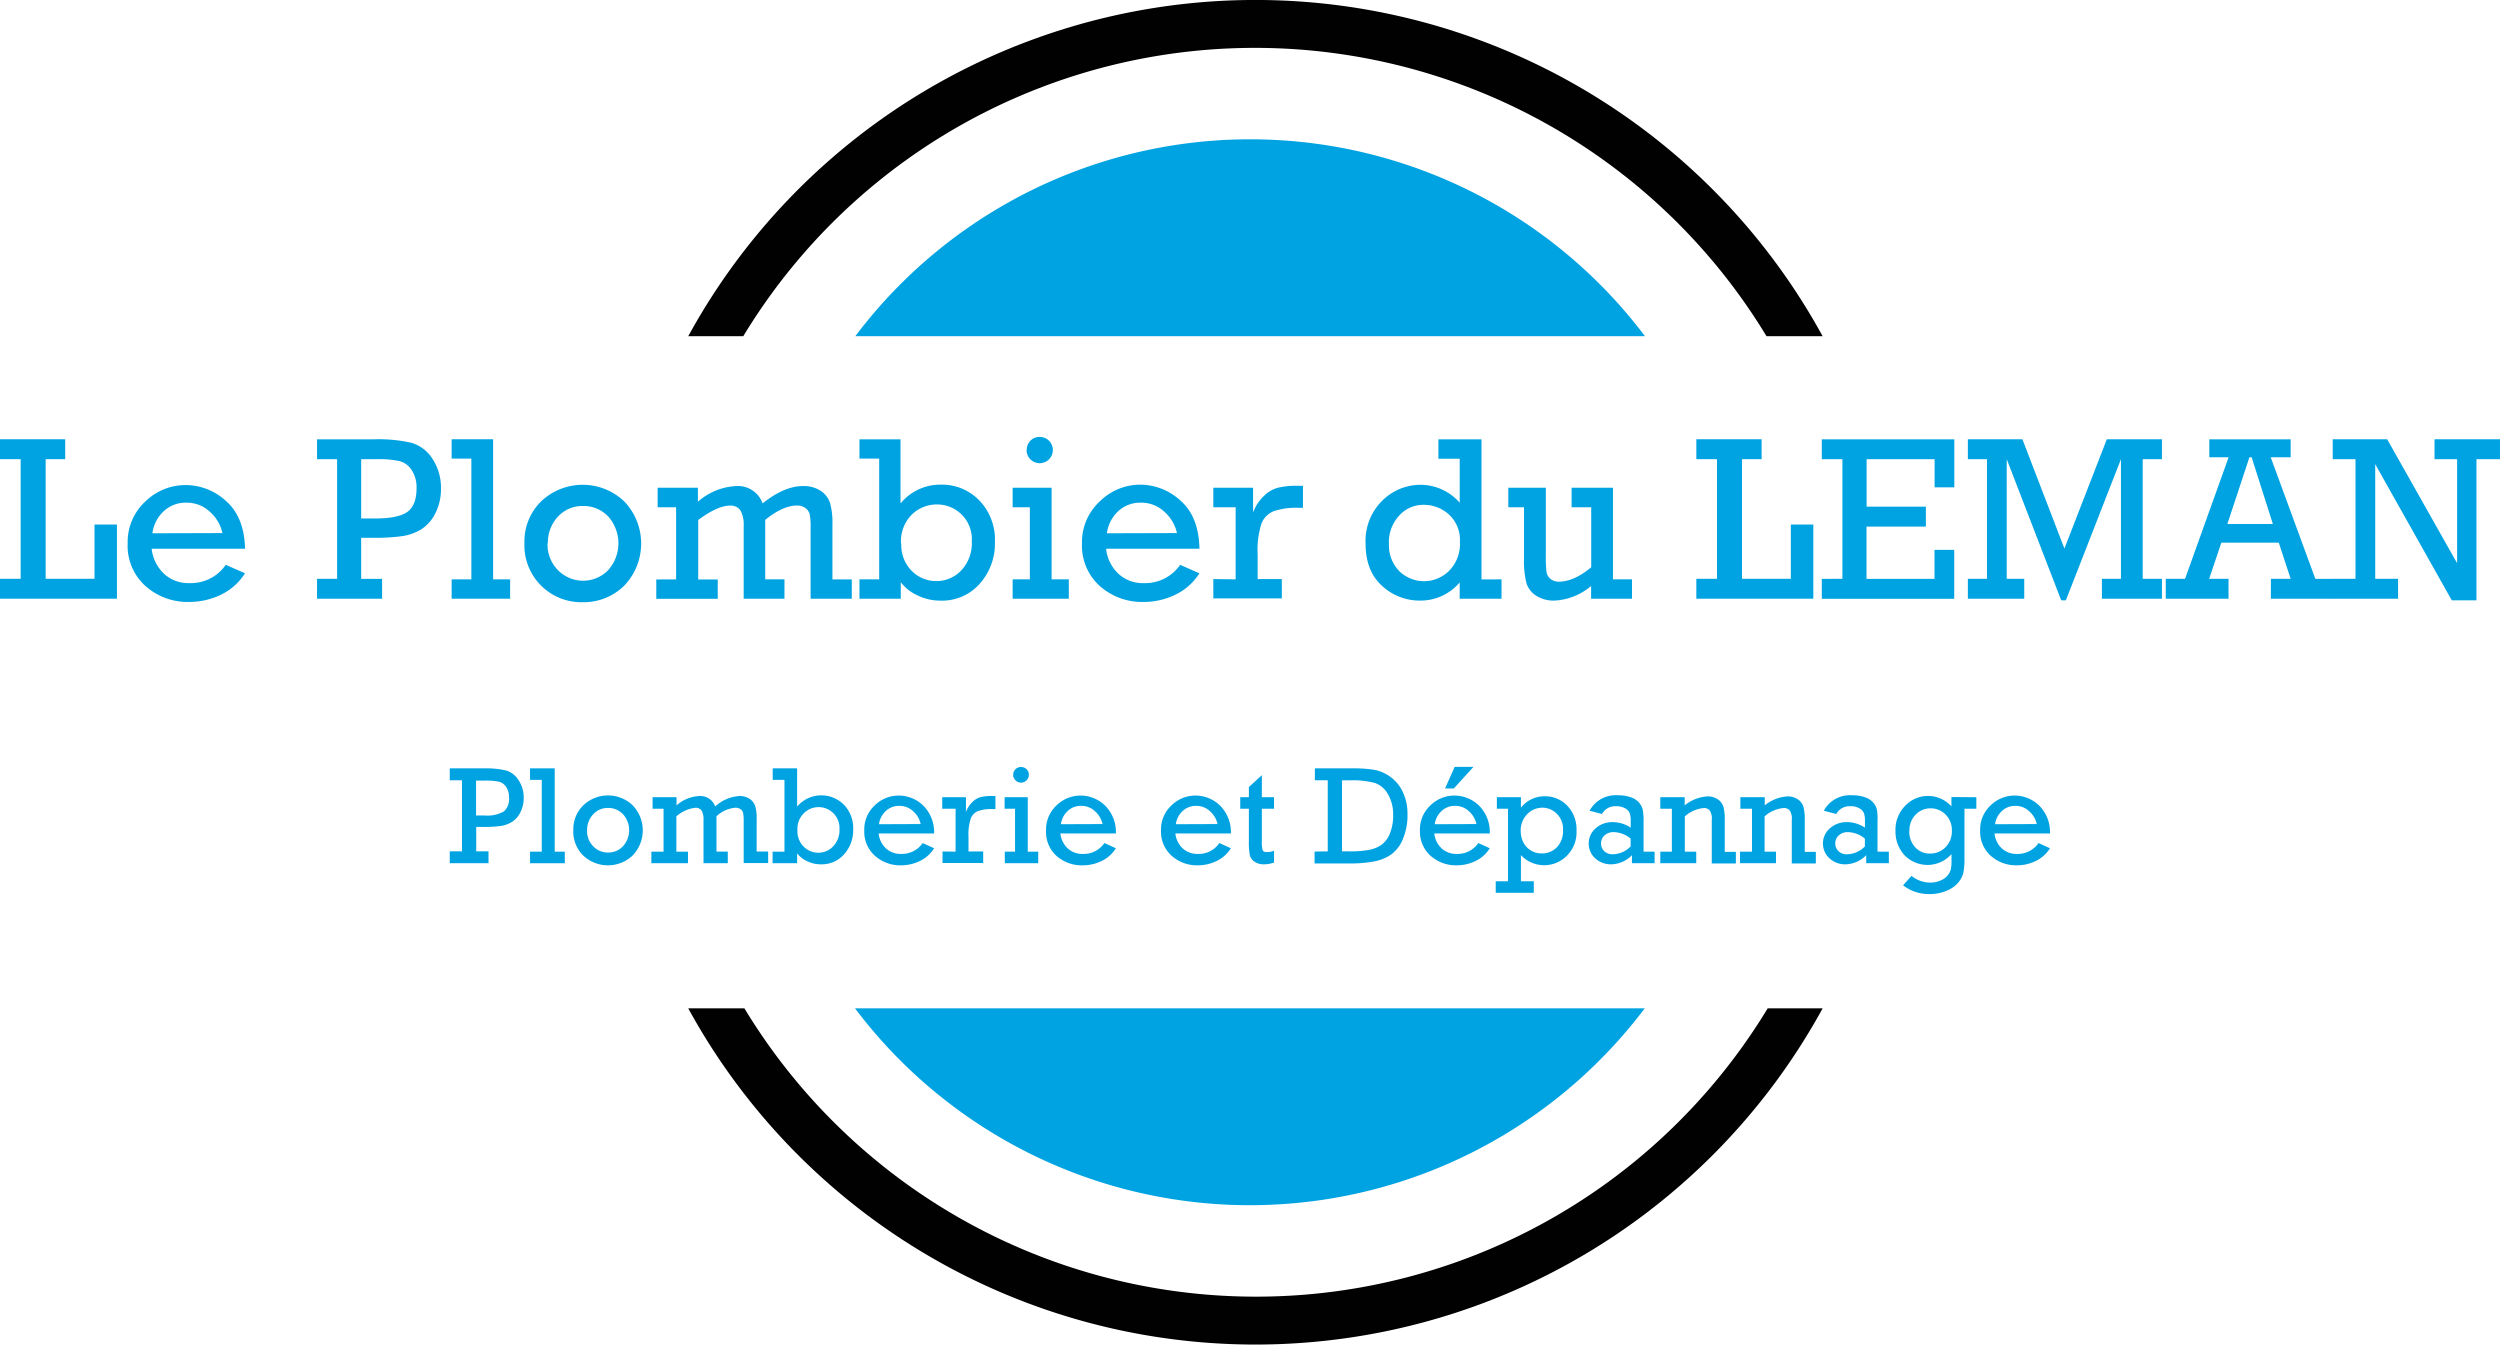
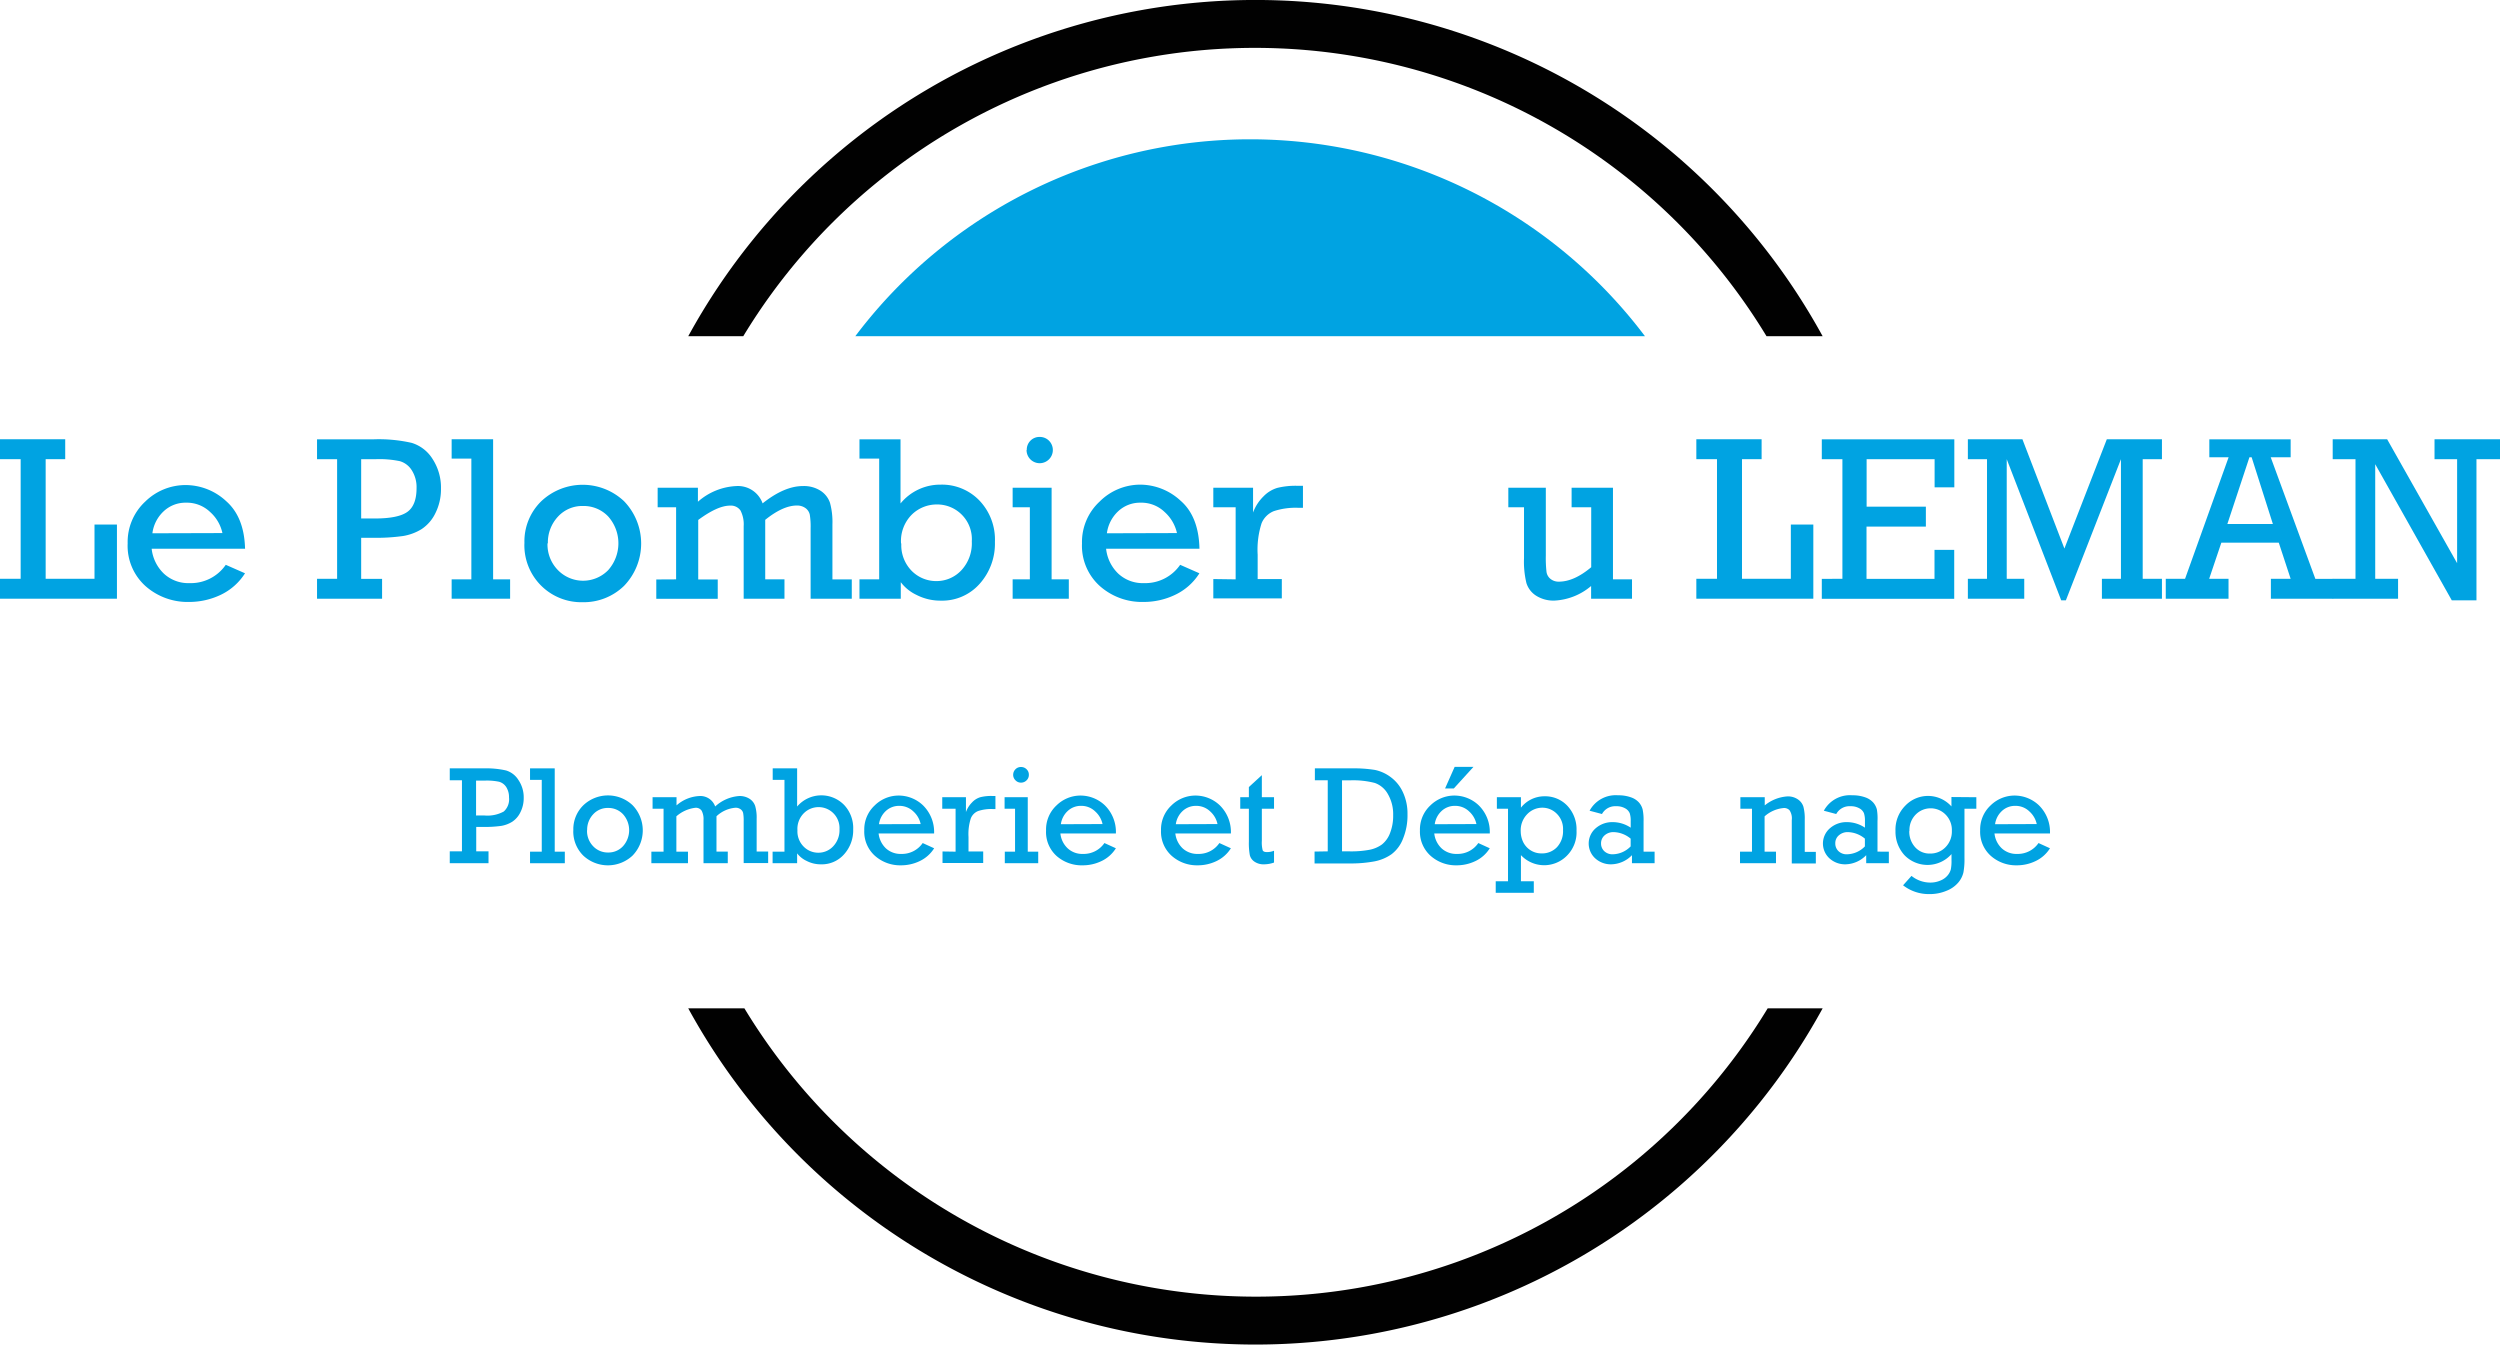
<svg xmlns="http://www.w3.org/2000/svg" viewBox="0 0 478.03 257.09">
  <g id="Calque_2" data-name="Calque 2">
    <g id="Calque_1-2" data-name="Calque 1">
      <polygon points="3.95 110.67 3.95 87.8 0 87.8 0 83.99 12.47 83.99 12.47 87.8 8.73 87.8 8.73 110.67 18.07 110.67 18.07 100.3 22.36 100.3 22.36 114.48 0 114.48 0 110.67 3.95 110.67 3.95 110.67" style="fill:#00a3e2;fill-rule:evenodd" />
      <path d="M46.83,104.93H29a7.74,7.74,0,0,0,2.33,4.75,6.86,6.86,0,0,0,4.93,1.82,8.11,8.11,0,0,0,6.91-3.5l3.68,1.62a11.18,11.18,0,0,1-4.67,4.13,14,14,0,0,1-6,1.35,12.15,12.15,0,0,1-8.32-3,10.35,10.35,0,0,1-3.45-8.19,10.54,10.54,0,0,1,3.36-8,11,11,0,0,1,7.73-3.16,11.41,11.41,0,0,1,7.75,3.08q3.48,3.07,3.61,9.18Zm-4.3-3a7.52,7.52,0,0,0-2.32-4,6.42,6.42,0,0,0-4.63-1.81,6.08,6.08,0,0,0-4.27,1.63,6.94,6.94,0,0,0-2.17,4.22Z" style="fill:#00a3e2;fill-rule:evenodd" />
      <path d="M64.46,110.67V87.8H60.62V84h10.9a28.41,28.41,0,0,1,7.19.68,7.17,7.17,0,0,1,4,3.08,10,10,0,0,1,1.61,5.67,10.2,10.2,0,0,1-1.06,4.68,7.59,7.59,0,0,1-2.64,3.06,9.79,9.79,0,0,1-3.53,1.32,37.29,37.29,0,0,1-5.93.34h-2.1v7.85h4v3.81H60.62v-3.81Zm4.6-11.53h2.63c3,0,5.07-.43,6.23-1.28s1.73-2.37,1.73-4.53a6,6,0,0,0-.92-3.42,4,4,0,0,0-2.28-1.73,19.08,19.08,0,0,0-4.54-.38H69.06V99.14Z" style="fill:#00a3e2;fill-rule:evenodd" />
      <polygon points="90.13 110.78 90.13 87.69 86.36 87.69 86.36 83.99 94.29 83.99 94.29 110.78 97.54 110.78 97.54 114.48 86.36 114.48 86.36 110.78 90.13 110.78 90.13 110.78" style="fill:#00a3e2;fill-rule:evenodd" />
      <path d="M100.28,103.87a10.72,10.72,0,0,1,3.24-8.05,11.54,11.54,0,0,1,15.79,0,11.65,11.65,0,0,1,0,16.22,11.06,11.06,0,0,1-7.88,3.11,10.89,10.89,0,0,1-11.16-11.23Zm4.41,0a7,7,0,0,0,2,5.15,6.71,6.71,0,0,0,9.6,0,7.72,7.72,0,0,0,0-10.27,6.47,6.47,0,0,0-4.78-2,6.31,6.31,0,0,0-4.85,2.07,7.21,7.21,0,0,0-1.9,5.09Z" style="fill:#00a3e2;fill-rule:evenodd" />
      <path d="M129.28,110.78V97h-3.53V93.26h7.7v2.68a11.88,11.88,0,0,1,7.37-3,5,5,0,0,1,5,3.31c2.76-2.2,5.33-3.31,7.71-3.31a5.9,5.9,0,0,1,3.39.91,4.47,4.47,0,0,1,1.79,2.31,14,14,0,0,1,.46,4.11v10.52h3.7v3.7H155V101a14.1,14.1,0,0,0-.16-2.6,2.1,2.1,0,0,0-.83-1.25,2.73,2.73,0,0,0-1.62-.49q-2.67,0-6.07,2.74v11.38H150v3.7h-7.8V100.61a5.76,5.76,0,0,0-.61-3,2.24,2.24,0,0,0-2-.93c-1.58,0-3.6.91-6.08,2.74v11.38h3.73v3.7H125.49v-3.7Z" style="fill:#00a3e2;fill-rule:evenodd" />
      <path d="M164.34,114.48v-3.7h3.77V87.69h-3.77V84h7.85V96.27a9.81,9.81,0,0,1,7.69-3.6,9.92,9.92,0,0,1,7.36,3,10.8,10.8,0,0,1,3,7.94,11.5,11.5,0,0,1-2.9,8,9.56,9.56,0,0,1-7.45,3.24,10,10,0,0,1-4.65-1.1,8.12,8.12,0,0,1-3-2.43v3.17Zm8-10.56a7,7,0,0,0,2,5.25,6.58,6.58,0,0,0,4.68,1.94,6.49,6.49,0,0,0,4.8-2.06,7.56,7.56,0,0,0,2-5.53,6.63,6.63,0,0,0-6.71-7.06,6.81,6.81,0,0,0-4.74,1.92,7.16,7.16,0,0,0-2.08,5.54Z" style="fill:#00a3e2;fill-rule:evenodd" />
      <path d="M196.33,86.05A2.42,2.42,0,0,1,197,84.3a2.38,2.38,0,0,1,1.81-.75,2.44,2.44,0,0,1,1.77.72,2.52,2.52,0,0,1-1.77,4.3,2.51,2.51,0,0,1-2.52-2.52Zm.59,24.73V97h-3.29V93.26h7.45v17.52h3.29v3.7H193.63v-3.7Z" style="fill:#00a3e2;fill-rule:evenodd" />
      <path d="M229.34,104.93H211.5a7.73,7.73,0,0,0,2.32,4.75,6.87,6.87,0,0,0,4.93,1.82,8.1,8.1,0,0,0,6.91-3.5l3.68,1.62a11.06,11.06,0,0,1-4.67,4.13,13.91,13.91,0,0,1-6,1.35,12.13,12.13,0,0,1-8.32-3,10.35,10.35,0,0,1-3.46-8.19,10.54,10.54,0,0,1,3.37-8A11,11,0,0,1,218,92.67a11.42,11.42,0,0,1,7.75,3.08c2.31,2,3.52,5.11,3.6,9.18Zm-4.29-3a7.6,7.6,0,0,0-2.33-4,6.4,6.4,0,0,0-4.62-1.81,6.1,6.1,0,0,0-4.28,1.63,7,7,0,0,0-2.17,4.22Z" style="fill:#00a3e2;fill-rule:evenodd" />
      <path d="M236.27,110.78V97H232V93.26h7.6V98a8.4,8.4,0,0,1,2-3.09,6.12,6.12,0,0,1,2.64-1.62,14.58,14.58,0,0,1,3.8-.4h1.1v4.21h-.84a13.37,13.37,0,0,0-4.74.64,4.25,4.25,0,0,0-2.33,2.31,16.55,16.55,0,0,0-.75,6v4.67h4.62v3.7H232v-3.7Z" style="fill:#00a3e2;fill-rule:evenodd" />
-       <path d="M287.11,110.78v3.7h-8v-3.11a9.81,9.81,0,0,1-7.58,3.47,10.57,10.57,0,0,1-7.28-2.83q-3.13-2.83-3.13-8.05a10.76,10.76,0,0,1,3.22-8.26,10.35,10.35,0,0,1,7.28-3,10,10,0,0,1,7.49,3.42v-8.4h-4.07V84h8.24v26.79Zm-21.52-6.93a7.07,7.07,0,0,0,2,5.39,6.79,6.79,0,0,0,9.49-.09,7.28,7.28,0,0,0,2.07-5.5A6.59,6.59,0,0,0,277,98.33a7.13,7.13,0,0,0-4.75-1.8,6.16,6.16,0,0,0-4.75,2.11,7.45,7.45,0,0,0-1.93,5.21Z" style="fill:#00a3e2;fill-rule:evenodd" />
      <path d="M312.06,110.78v3.7h-7.82v-2.43a11.72,11.72,0,0,1-7,2.79,6.21,6.21,0,0,1-3.52-.94,4.42,4.42,0,0,1-1.85-2.41,17.45,17.45,0,0,1-.46-4.77V97h-3V93.26h7.17V106.2a23.67,23.67,0,0,0,.13,3.15,2.08,2.08,0,0,0,.76,1.34,2.45,2.45,0,0,0,1.6.53q2.9,0,6.19-2.76V97h-3.75V93.26h7.91v17.52Z" style="fill:#00a3e2;fill-rule:evenodd" />
      <polygon points="328.31 110.67 328.31 87.8 324.36 87.8 324.36 83.99 336.84 83.99 336.84 87.8 333.09 87.8 333.09 110.67 342.43 110.67 342.43 100.3 346.73 100.3 346.73 114.48 324.36 114.48 324.36 110.67 328.31 110.67 328.31 110.67" style="fill:#00a3e2;fill-rule:evenodd" />
      <path d="M352.29,110.67V87.8h-3.94V84h25.34v9.18h-3.77V87.8h-13v9.08h11.33v3.81H356.9v10h13v-5.55h3.77v9.36H348.35v-3.81Z" style="fill:#00a3e2;fill-rule:evenodd" />
      <polygon points="379.94 110.67 379.94 87.8 376.28 87.8 376.28 83.99 386.71 83.99 394.74 104.89 402.85 83.99 413.39 83.99 413.39 87.8 409.71 87.8 409.71 110.67 413.39 110.67 413.39 114.48 401.91 114.48 401.91 110.67 405.55 110.67 405.55 87.8 395.02 114.79 394.13 114.79 383.71 87.8 383.71 110.67 387.06 110.67 387.06 114.48 376.28 114.48 376.28 110.67 379.94 110.67 379.94 110.67" style="fill:#00a3e2;fill-rule:evenodd" />
      <path d="M435.75,103.76h-11l-2.33,6.91h3.7v3.81h-12v-3.81h3.69l8.33-23.24h-3.69V84H438v3.44h-3.81l8.53,23.24h3.41v3.81H434.22v-3.81H438l-2.27-6.91Zm-1.15-3.57-4.06-12.76h-.42l-4.22,12.76Z" style="fill:#00a3e2;fill-rule:evenodd" />
      <polygon points="450.4 110.67 450.4 87.8 446.04 87.8 446.04 83.99 456.45 83.99 469.83 107.69 469.83 87.8 465.51 87.8 465.51 83.99 478.03 83.99 478.03 87.8 473.53 87.8 473.53 114.79 468.81 114.79 454.17 88.76 454.17 110.67 458.54 110.67 458.54 114.48 446.04 114.48 446.04 110.67 450.4 110.67 450.4 110.67" style="fill:#00a3e2;fill-rule:evenodd" />
      <path d="M142.12,64.29a114.36,114.36,0,0,1,195.66,0h10.73a123.62,123.62,0,0,0-216.91,0Z" style="fill:#010101;fill-rule:evenodd" />
      <path d="M163.54,64.29h151a94.52,94.52,0,0,0-151,0Z" style="fill:#00a3e2;fill-rule:evenodd" />
-       <path d="M314.49,192.81h-151a94.54,94.54,0,0,0,151,0Z" style="fill:#00a3e2;fill-rule:evenodd" />
      <path d="M338,192.81a114.37,114.37,0,0,1-195.66,0H131.6a123.63,123.63,0,0,0,216.91,0Z" style="fill:#010101;fill-rule:evenodd" />
      <path d="M88.33,162.79v-13.6H86v-2.27h6.49a17.25,17.25,0,0,1,4.27.4,4.23,4.23,0,0,1,2.38,1.84,5.88,5.88,0,0,1,1,3.37,6,6,0,0,1-.63,2.78,4.52,4.52,0,0,1-1.57,1.82,5.83,5.83,0,0,1-2.1.79,23,23,0,0,1-3.52.2H91.06v4.67h2.35v2.27H86v-2.27Zm2.73-6.86h1.57a6.5,6.5,0,0,0,3.7-.76,3.14,3.14,0,0,0,1-2.69,3.6,3.6,0,0,0-.54-2,2.42,2.42,0,0,0-1.36-1,11.35,11.35,0,0,0-2.7-.22h-1.7v6.74Z" style="fill:#00a3e2;fill-rule:evenodd" />
      <polygon points="103.59 162.85 103.59 149.12 101.35 149.12 101.35 146.92 106.07 146.92 106.07 162.85 108 162.85 108 165.06 101.35 165.06 101.35 162.85 103.59 162.85 103.59 162.85" style="fill:#00a3e2;fill-rule:evenodd" />
      <path d="M109.63,158.75a6.39,6.39,0,0,1,1.93-4.79,6.84,6.84,0,0,1,9.39,0,6.92,6.92,0,0,1,0,9.64,6.89,6.89,0,0,1-9.42,0,6.48,6.48,0,0,1-1.91-4.8Zm2.62,0a4.17,4.17,0,0,0,1.17,3.06,3.83,3.83,0,0,0,2.85,1.2,3.78,3.78,0,0,0,2.86-1.21,4.57,4.57,0,0,0,0-6.11,3.82,3.82,0,0,0-2.84-1.2,3.73,3.73,0,0,0-2.88,1.23,4.29,4.29,0,0,0-1.14,3Z" style="fill:#00a3e2;fill-rule:evenodd" />
      <path d="M126.88,162.85v-8.21h-2.1v-2.2h4.58V154a7.1,7.1,0,0,1,4.39-1.79,3,3,0,0,1,3,2,7.57,7.57,0,0,1,4.59-2,3.48,3.48,0,0,1,2,.54,2.62,2.62,0,0,1,1.06,1.37,8,8,0,0,1,.28,2.45v6.25h2.2v2.21h-4.68v-8a7.92,7.92,0,0,0-.1-1.55,1.22,1.22,0,0,0-.49-.74,1.56,1.56,0,0,0-1-.29,6,6,0,0,0-3.61,1.63v6.76h2.16v2.21h-4.64V156.8a3.4,3.4,0,0,0-.36-1.79,1.33,1.33,0,0,0-1.21-.55,6.71,6.71,0,0,0-3.62,1.63v6.76h2.22v2.21h-7v-2.21Z" style="fill:#00a3e2;fill-rule:evenodd" />
      <path d="M147.73,165.06v-2.21H150V149.12h-2.25v-2.2h4.67v7.3a6.08,6.08,0,0,1,8.95-.34,6.42,6.42,0,0,1,1.77,4.72,6.84,6.84,0,0,1-1.73,4.74,5.67,5.67,0,0,1-4.43,1.93,5.83,5.83,0,0,1-2.76-.66,4.87,4.87,0,0,1-1.8-1.44v1.89Zm4.75-6.29a4.11,4.11,0,0,0,1.21,3.13,3.89,3.89,0,0,0,2.78,1.15,3.85,3.85,0,0,0,2.85-1.23,4.47,4.47,0,0,0,1.2-3.28,4,4,0,0,0-6.8-3.06,4.24,4.24,0,0,0-1.24,3.29Z" style="fill:#00a3e2;fill-rule:evenodd" />
      <path d="M178.6,159.37H168a4.62,4.62,0,0,0,1.38,2.83,4.13,4.13,0,0,0,2.94,1.08,4.81,4.81,0,0,0,4.11-2.08l2.19,1a6.58,6.58,0,0,1-2.78,2.46,8.23,8.23,0,0,1-3.57.8,7.26,7.26,0,0,1-4.95-1.8,6.17,6.17,0,0,1-2.06-4.87,6.27,6.27,0,0,1,2-4.79,6.51,6.51,0,0,1,4.59-1.88,6.75,6.75,0,0,1,4.61,1.84,7.15,7.15,0,0,1,2.15,5.45Zm-2.56-1.8a4.45,4.45,0,0,0-1.38-2.4,3.83,3.83,0,0,0-2.75-1.08,3.69,3.69,0,0,0-2.55,1,4.21,4.21,0,0,0-1.29,2.51Z" style="fill:#00a3e2;fill-rule:evenodd" />
      <path d="M182.72,162.85v-8.21h-2.55v-2.2h4.53v2.84a5,5,0,0,1,1.16-1.84,3.56,3.56,0,0,1,1.57-1,8.46,8.46,0,0,1,2.26-.24h.65v2.5h-.49a8,8,0,0,0-2.82.38,2.51,2.51,0,0,0-1.39,1.38,9.73,9.73,0,0,0-.45,3.58v2.77H188v2.21h-7.78v-2.21Z" style="fill:#00a3e2;fill-rule:evenodd" />
      <path d="M193.73,148.15a1.5,1.5,0,0,1,.43-1.05,1.43,1.43,0,0,1,1.07-.44,1.46,1.46,0,0,1,1.06.43,1.4,1.4,0,0,1,.44,1.06,1.42,1.42,0,0,1-.44,1.06,1.47,1.47,0,0,1-1.06.44,1.43,1.43,0,0,1-1.06-.45,1.45,1.45,0,0,1-.44-1Zm.36,14.7v-8.21h-2v-2.2h4.43v10.41h2v2.21h-6.39v-2.21Z" style="fill:#00a3e2;fill-rule:evenodd" />
      <path d="M213.37,159.37H202.76a4.52,4.52,0,0,0,1.38,2.83,4.09,4.09,0,0,0,2.93,1.08,4.81,4.81,0,0,0,4.11-2.08l2.19,1a6.52,6.52,0,0,1-2.78,2.46,8.2,8.2,0,0,1-3.57.8,7.26,7.26,0,0,1-5-1.8,6.16,6.16,0,0,1-2-4.87,6.29,6.29,0,0,1,2-4.79,6.55,6.55,0,0,1,4.6-1.88,6.76,6.76,0,0,1,4.61,1.84,7.14,7.14,0,0,1,2.14,5.45Zm-2.55-1.8a4.54,4.54,0,0,0-1.39-2.4,3.79,3.79,0,0,0-2.75-1.08,3.64,3.64,0,0,0-2.54,1,4.21,4.21,0,0,0-1.29,2.51Z" style="fill:#00a3e2;fill-rule:evenodd" />
      <path d="M235.36,159.37H224.74a4.62,4.62,0,0,0,1.38,2.83,4.13,4.13,0,0,0,2.94,1.08,4.78,4.78,0,0,0,4.1-2.08l2.2,1a6.58,6.58,0,0,1-2.78,2.46,8.23,8.23,0,0,1-3.57.8,7.26,7.26,0,0,1-4.95-1.8,6.17,6.17,0,0,1-2.06-4.87,6.29,6.29,0,0,1,2-4.79,6.55,6.55,0,0,1,4.6-1.88,6.75,6.75,0,0,1,4.61,1.84,7.15,7.15,0,0,1,2.15,5.45Zm-2.56-1.8a4.45,4.45,0,0,0-1.38-2.4,3.83,3.83,0,0,0-2.75-1.08,3.69,3.69,0,0,0-2.55,1,4.21,4.21,0,0,0-1.29,2.51Z" style="fill:#00a3e2;fill-rule:evenodd" />
      <path d="M237.15,154.64v-2.2h1.65v-1.95l2.48-2.27v4.22h2.33v2.2h-2.33v6.13a5.81,5.81,0,0,0,.16,1.82c.11.23.38.34.81.34a3.57,3.57,0,0,0,1.36-.26v2.26a5.82,5.82,0,0,1-1.9.34,3.06,3.06,0,0,1-1.84-.51,2.12,2.12,0,0,1-.89-1.25,13,13,0,0,1-.18-2.61v-6.26Z" style="fill:#00a3e2;fill-rule:evenodd" />
      <path d="M253.88,162.79v-13.6h-2.46v-2.27h7a25.36,25.36,0,0,1,4.48.3,7.61,7.61,0,0,1,3,1.36,7.41,7.41,0,0,1,2.35,2.9,9.59,9.59,0,0,1,.88,4.2,11.73,11.73,0,0,1-.85,4.67,6.72,6.72,0,0,1-2.22,3,8.45,8.45,0,0,1-3.27,1.36,24.74,24.74,0,0,1-4.83.39h-6.6v-2.27Zm2.74,0h1.44a19,19,0,0,0,3.8-.3,6,6,0,0,0,2.36-1,5,5,0,0,0,1.57-2.19,9,9,0,0,0,.6-3.44,7.61,7.61,0,0,0-1-4,4.6,4.6,0,0,0-2.51-2.15,16.53,16.53,0,0,0-4.72-.5h-1.55v13.6Z" style="fill:#00a3e2;fill-rule:evenodd" />
      <path d="M284.86,159.37H274.25a4.62,4.62,0,0,0,1.38,2.83,4.13,4.13,0,0,0,2.94,1.08,4.78,4.78,0,0,0,4.1-2.08l2.19,1a6.49,6.49,0,0,1-2.77,2.46,8.24,8.24,0,0,1-3.58.8,7.25,7.25,0,0,1-4.94-1.8,6.17,6.17,0,0,1-2.06-4.87,6.29,6.29,0,0,1,2-4.79,6.55,6.55,0,0,1,4.6-1.88,6.75,6.75,0,0,1,4.61,1.84,7.1,7.1,0,0,1,2.14,5.45Zm-2.55-1.8a4.52,4.52,0,0,0-1.38-2.4,3.83,3.83,0,0,0-2.75-1.08,3.67,3.67,0,0,0-2.55,1,4.21,4.21,0,0,0-1.29,2.51Zm-6-6.8,1.84-4.14h3.6l-3.77,4.14Z" style="fill:#00a3e2;fill-rule:evenodd" />
      <path d="M288.35,168.51V154.64h-2.13v-2.2h4.6v2a5.71,5.71,0,0,1,4.49-2.18,5.82,5.82,0,0,1,4.4,1.83,6.56,6.56,0,0,1,1.74,4.74,6.32,6.32,0,0,1-1.89,4.84,6.09,6.09,0,0,1-8.74-.16v5h2.46v2.21H286v-2.21Zm2.43-9.58a4.88,4.88,0,0,0,.43,2,3.89,3.89,0,0,0,1.37,1.6,3.81,3.81,0,0,0,2.21.65,3.89,3.89,0,0,0,2.92-1.19,4.48,4.48,0,0,0,1.16-3.26,4.08,4.08,0,0,0-1.21-3.15,3.88,3.88,0,0,0-2.74-1.14,4,4,0,0,0-2.89,1.23,4.39,4.39,0,0,0-1.25,3.27Z" style="fill:#00a3e2;fill-rule:evenodd" />
      <path d="M316.38,162.85v2.21h-4.33v-1.54a5.66,5.66,0,0,1-4,1.75,4.43,4.43,0,0,1-3-1.12,3.85,3.85,0,0,1,.08-5.79,4.8,4.8,0,0,1,3.25-1.16,6.22,6.22,0,0,1,3.43,1.06V157a4.7,4.7,0,0,0-.18-1.48,1.92,1.92,0,0,0-.85-.94,3.3,3.3,0,0,0-1.76-.42,2.87,2.87,0,0,0-2.7,1.49l-2.37-.63a5.67,5.67,0,0,1,5.45-2.95,7,7,0,0,1,2.46.39,3.6,3.6,0,0,1,1.54,1,3.26,3.26,0,0,1,.69,1.31,10,10,0,0,1,.18,2.24v5.84Zm-4.58-2.49a5.27,5.27,0,0,0-3.24-1.25,2.52,2.52,0,0,0-1.72.6,2,2,0,0,0-.7,1.55,2,2,0,0,0,.61,1.49,2.26,2.26,0,0,0,1.65.6,4.9,4.9,0,0,0,3.4-1.51v-1.48Z" style="fill:#00a3e2;fill-rule:evenodd" />
-       <path d="M322.13,152.44V154a7.64,7.64,0,0,1,4.36-1.72,3.33,3.33,0,0,1,2,.58,2.63,2.63,0,0,1,1.05,1.42,9,9,0,0,1,.25,2.46v6.15h2.13v2.21h-4.61V156.8a2.79,2.79,0,0,0-.43-1.87,1.41,1.41,0,0,0-1-.43,6.34,6.34,0,0,0-3.72,1.6v6.75h2.18v2.21h-6.87v-2.21h2.21v-8.21h-2.21v-2.2Z" style="fill:#00a3e2;fill-rule:evenodd" />
      <path d="M337.44,152.44V154a7.64,7.64,0,0,1,4.35-1.72,3.34,3.34,0,0,1,2,.58,2.63,2.63,0,0,1,1.05,1.42,9,9,0,0,1,.25,2.46v6.15h2.12v2.21h-4.6V156.8a2.79,2.79,0,0,0-.43-1.87,1.43,1.43,0,0,0-1.06-.43,6.34,6.34,0,0,0-3.71,1.6v6.75h2.18v2.21h-6.88v-2.21H335v-8.21h-2.22v-2.2Z" style="fill:#00a3e2;fill-rule:evenodd" />
      <path d="M361.17,162.85v2.21h-4.33v-1.54a5.67,5.67,0,0,1-4,1.75,4.42,4.42,0,0,1-3-1.12,3.85,3.85,0,0,1,.08-5.79,4.78,4.78,0,0,1,3.25-1.16,6.22,6.22,0,0,1,3.43,1.06V157a4.7,4.7,0,0,0-.18-1.48,1.92,1.92,0,0,0-.85-.94,3.3,3.3,0,0,0-1.76-.42,2.87,2.87,0,0,0-2.7,1.49l-2.37-.63a5.67,5.67,0,0,1,5.45-2.95,7,7,0,0,1,2.46.39,3.67,3.67,0,0,1,1.54,1,3.26,3.26,0,0,1,.69,1.31A10.12,10.12,0,0,1,359,157v5.84Zm-4.58-2.49a5.27,5.27,0,0,0-3.24-1.25,2.52,2.52,0,0,0-1.72.6,1.94,1.94,0,0,0-.7,1.55,2,2,0,0,0,.61,1.49,2.23,2.23,0,0,0,1.65.6,4.9,4.9,0,0,0,3.4-1.51v-1.48Z" style="fill:#00a3e2;fill-rule:evenodd" />
      <path d="M377.9,152.44v2.2h-2.27V164a13.91,13.91,0,0,1-.2,2.82,4.61,4.61,0,0,1-.94,1.88,5.58,5.58,0,0,1-2.25,1.61,8.24,8.24,0,0,1-3.35.65,8,8,0,0,1-5-1.68l1.61-1.8a5.73,5.73,0,0,0,3.58,1.28,4.84,4.84,0,0,0,2-.41,3.42,3.42,0,0,0,1.36-1,3,3,0,0,0,.58-1.11,8.2,8.2,0,0,0,.13-1.78v-1.15a6.12,6.12,0,0,1-9,.2,6.64,6.64,0,0,1-1.71-4.62,6.49,6.49,0,0,1,1.88-4.84,6,6,0,0,1,8.82.15v-1.8Zm-12.82,6.44A4.42,4.42,0,0,0,366.2,162a3.68,3.68,0,0,0,2.85,1.21A4,4,0,0,0,372,162a4.26,4.26,0,0,0,1.22-3.14,4.16,4.16,0,0,0-1.22-3.12,4,4,0,0,0-5.68,0,4.2,4.2,0,0,0-1.21,3.15Z" style="fill:#00a3e2;fill-rule:evenodd" />
      <path d="M392,159.37H381.37a4.57,4.57,0,0,0,1.38,2.83,4.11,4.11,0,0,0,2.93,1.08,4.81,4.81,0,0,0,4.11-2.08l2.19,1a6.52,6.52,0,0,1-2.78,2.46,8.2,8.2,0,0,1-3.57.8,7.26,7.26,0,0,1-4.95-1.8,6.16,6.16,0,0,1-2.05-4.87,6.29,6.29,0,0,1,2-4.79,6.55,6.55,0,0,1,4.6-1.88,6.76,6.76,0,0,1,4.61,1.84,7.14,7.14,0,0,1,2.14,5.45Zm-2.55-1.8a4.54,4.54,0,0,0-1.39-2.4,3.79,3.79,0,0,0-2.75-1.08,3.64,3.64,0,0,0-2.54,1,4.21,4.21,0,0,0-1.29,2.51Z" style="fill:#00a3e2;fill-rule:evenodd" />
    </g>
  </g>
</svg>